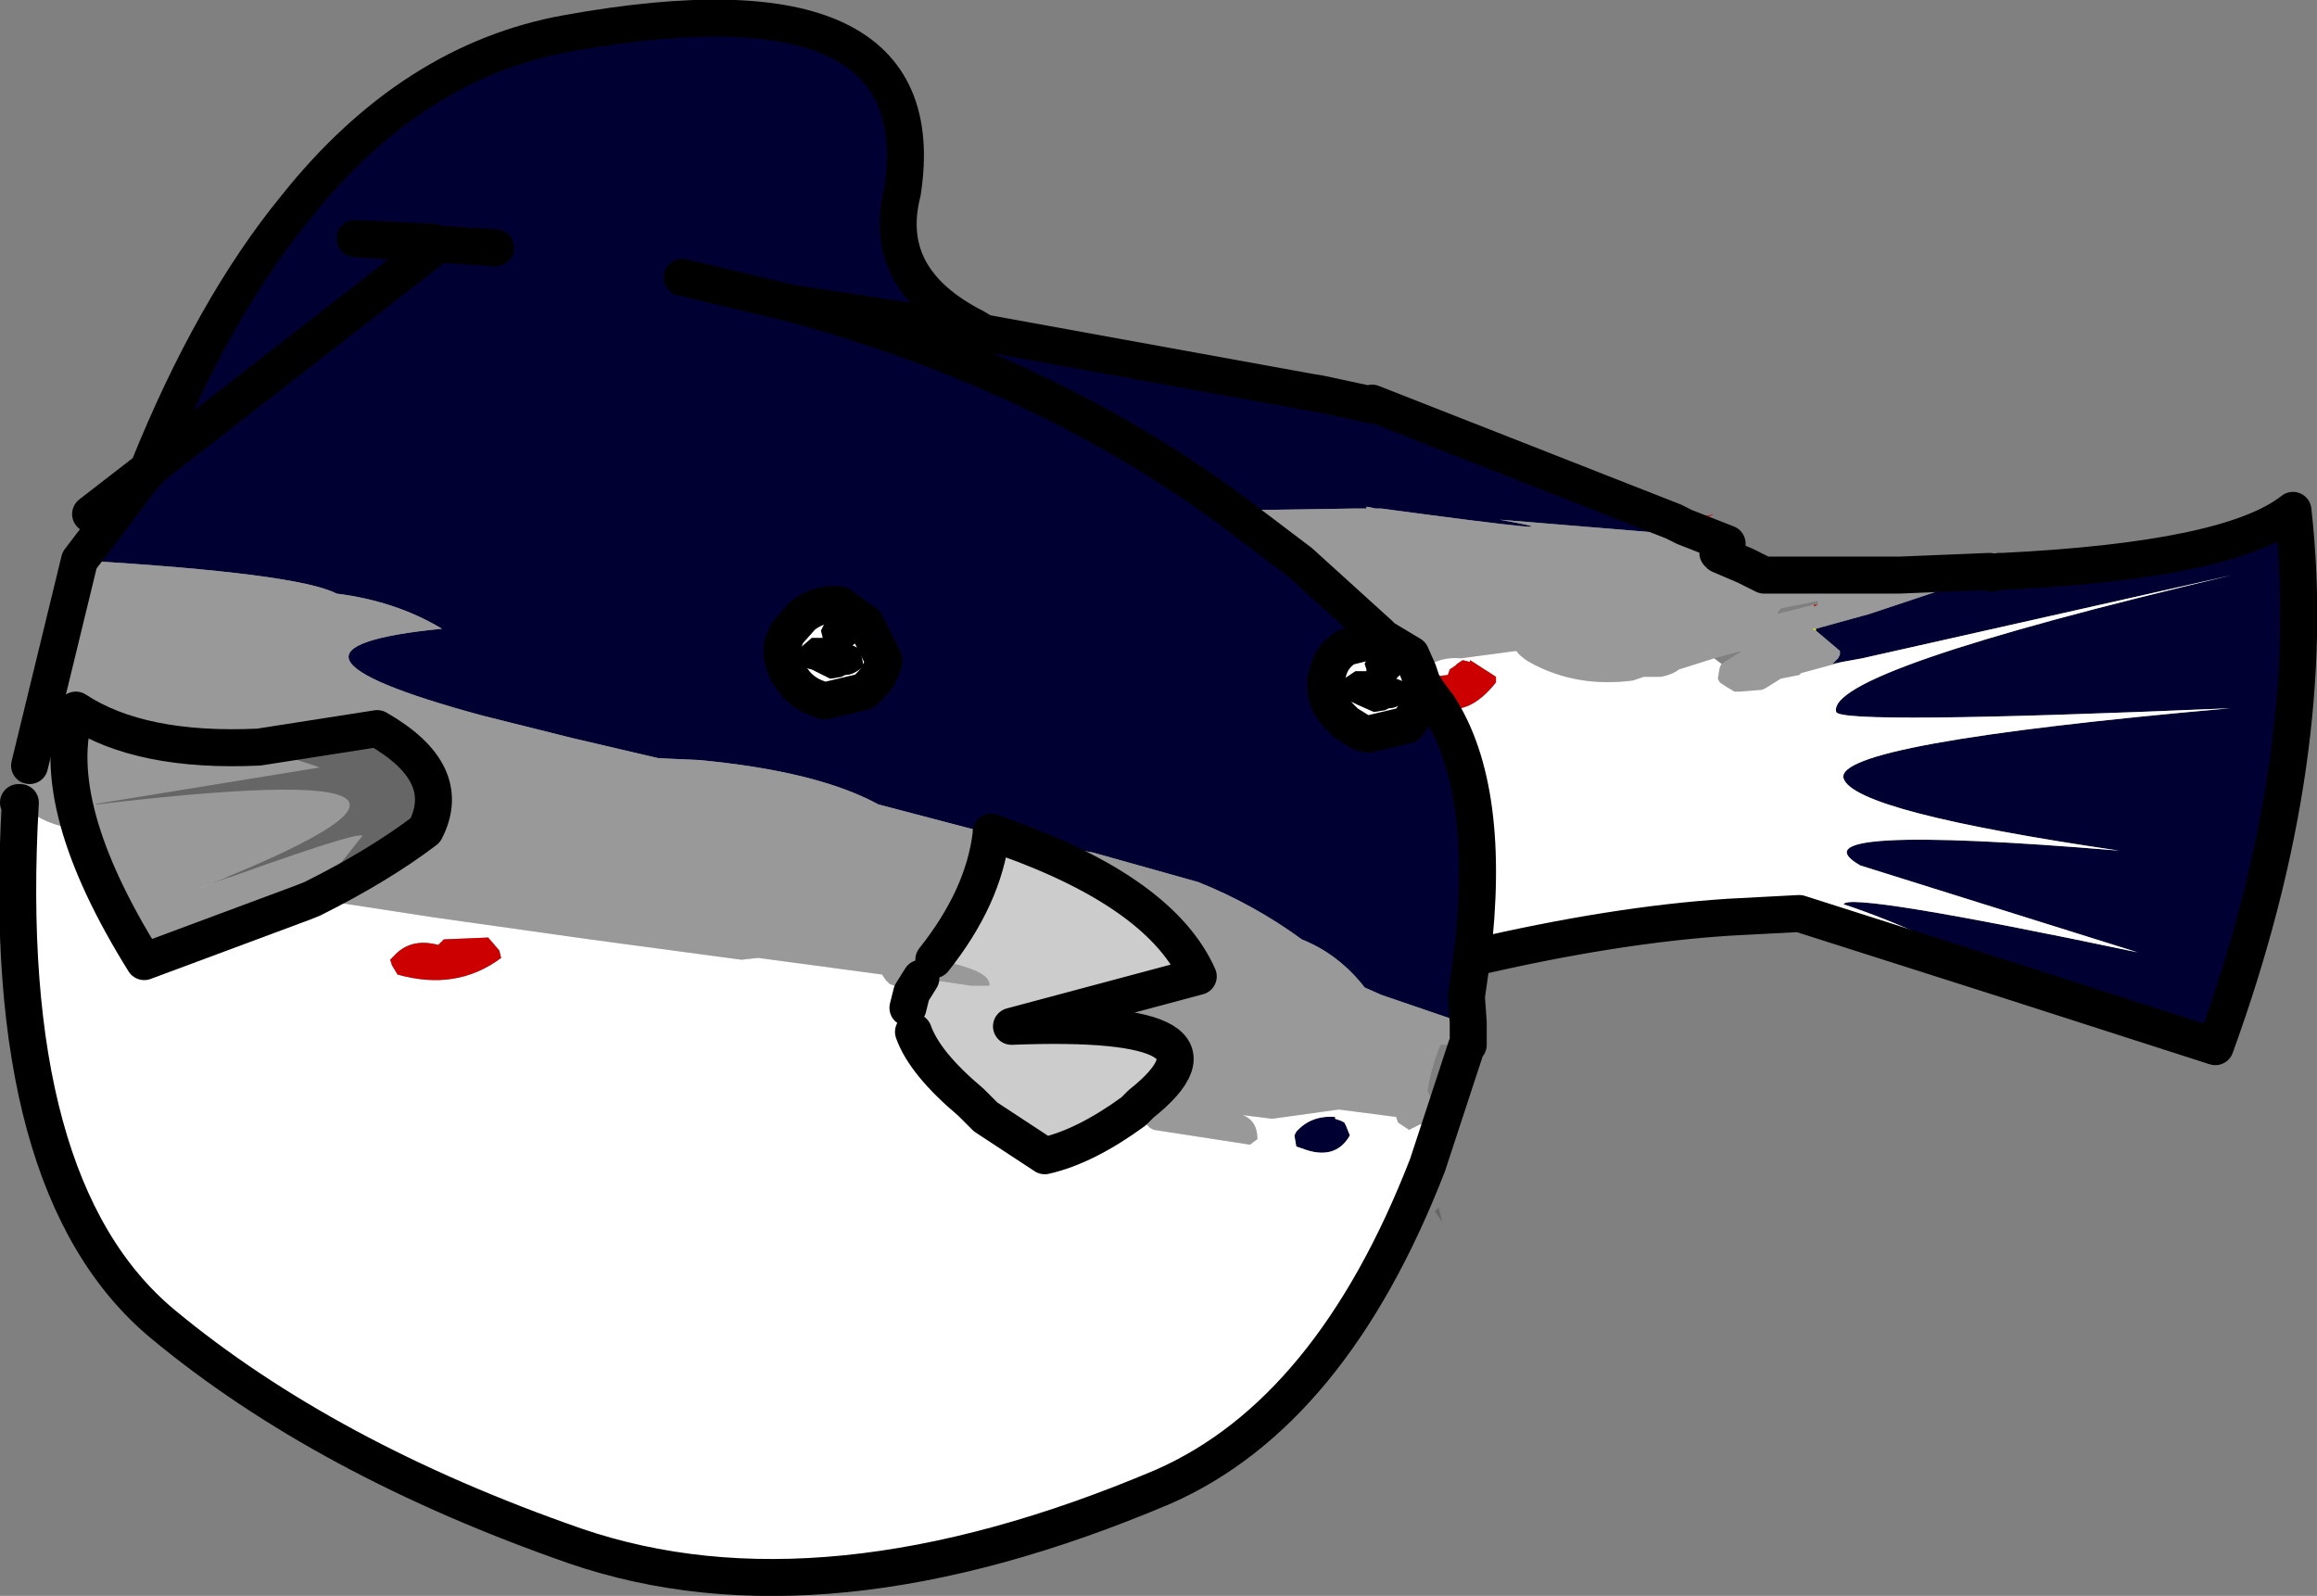
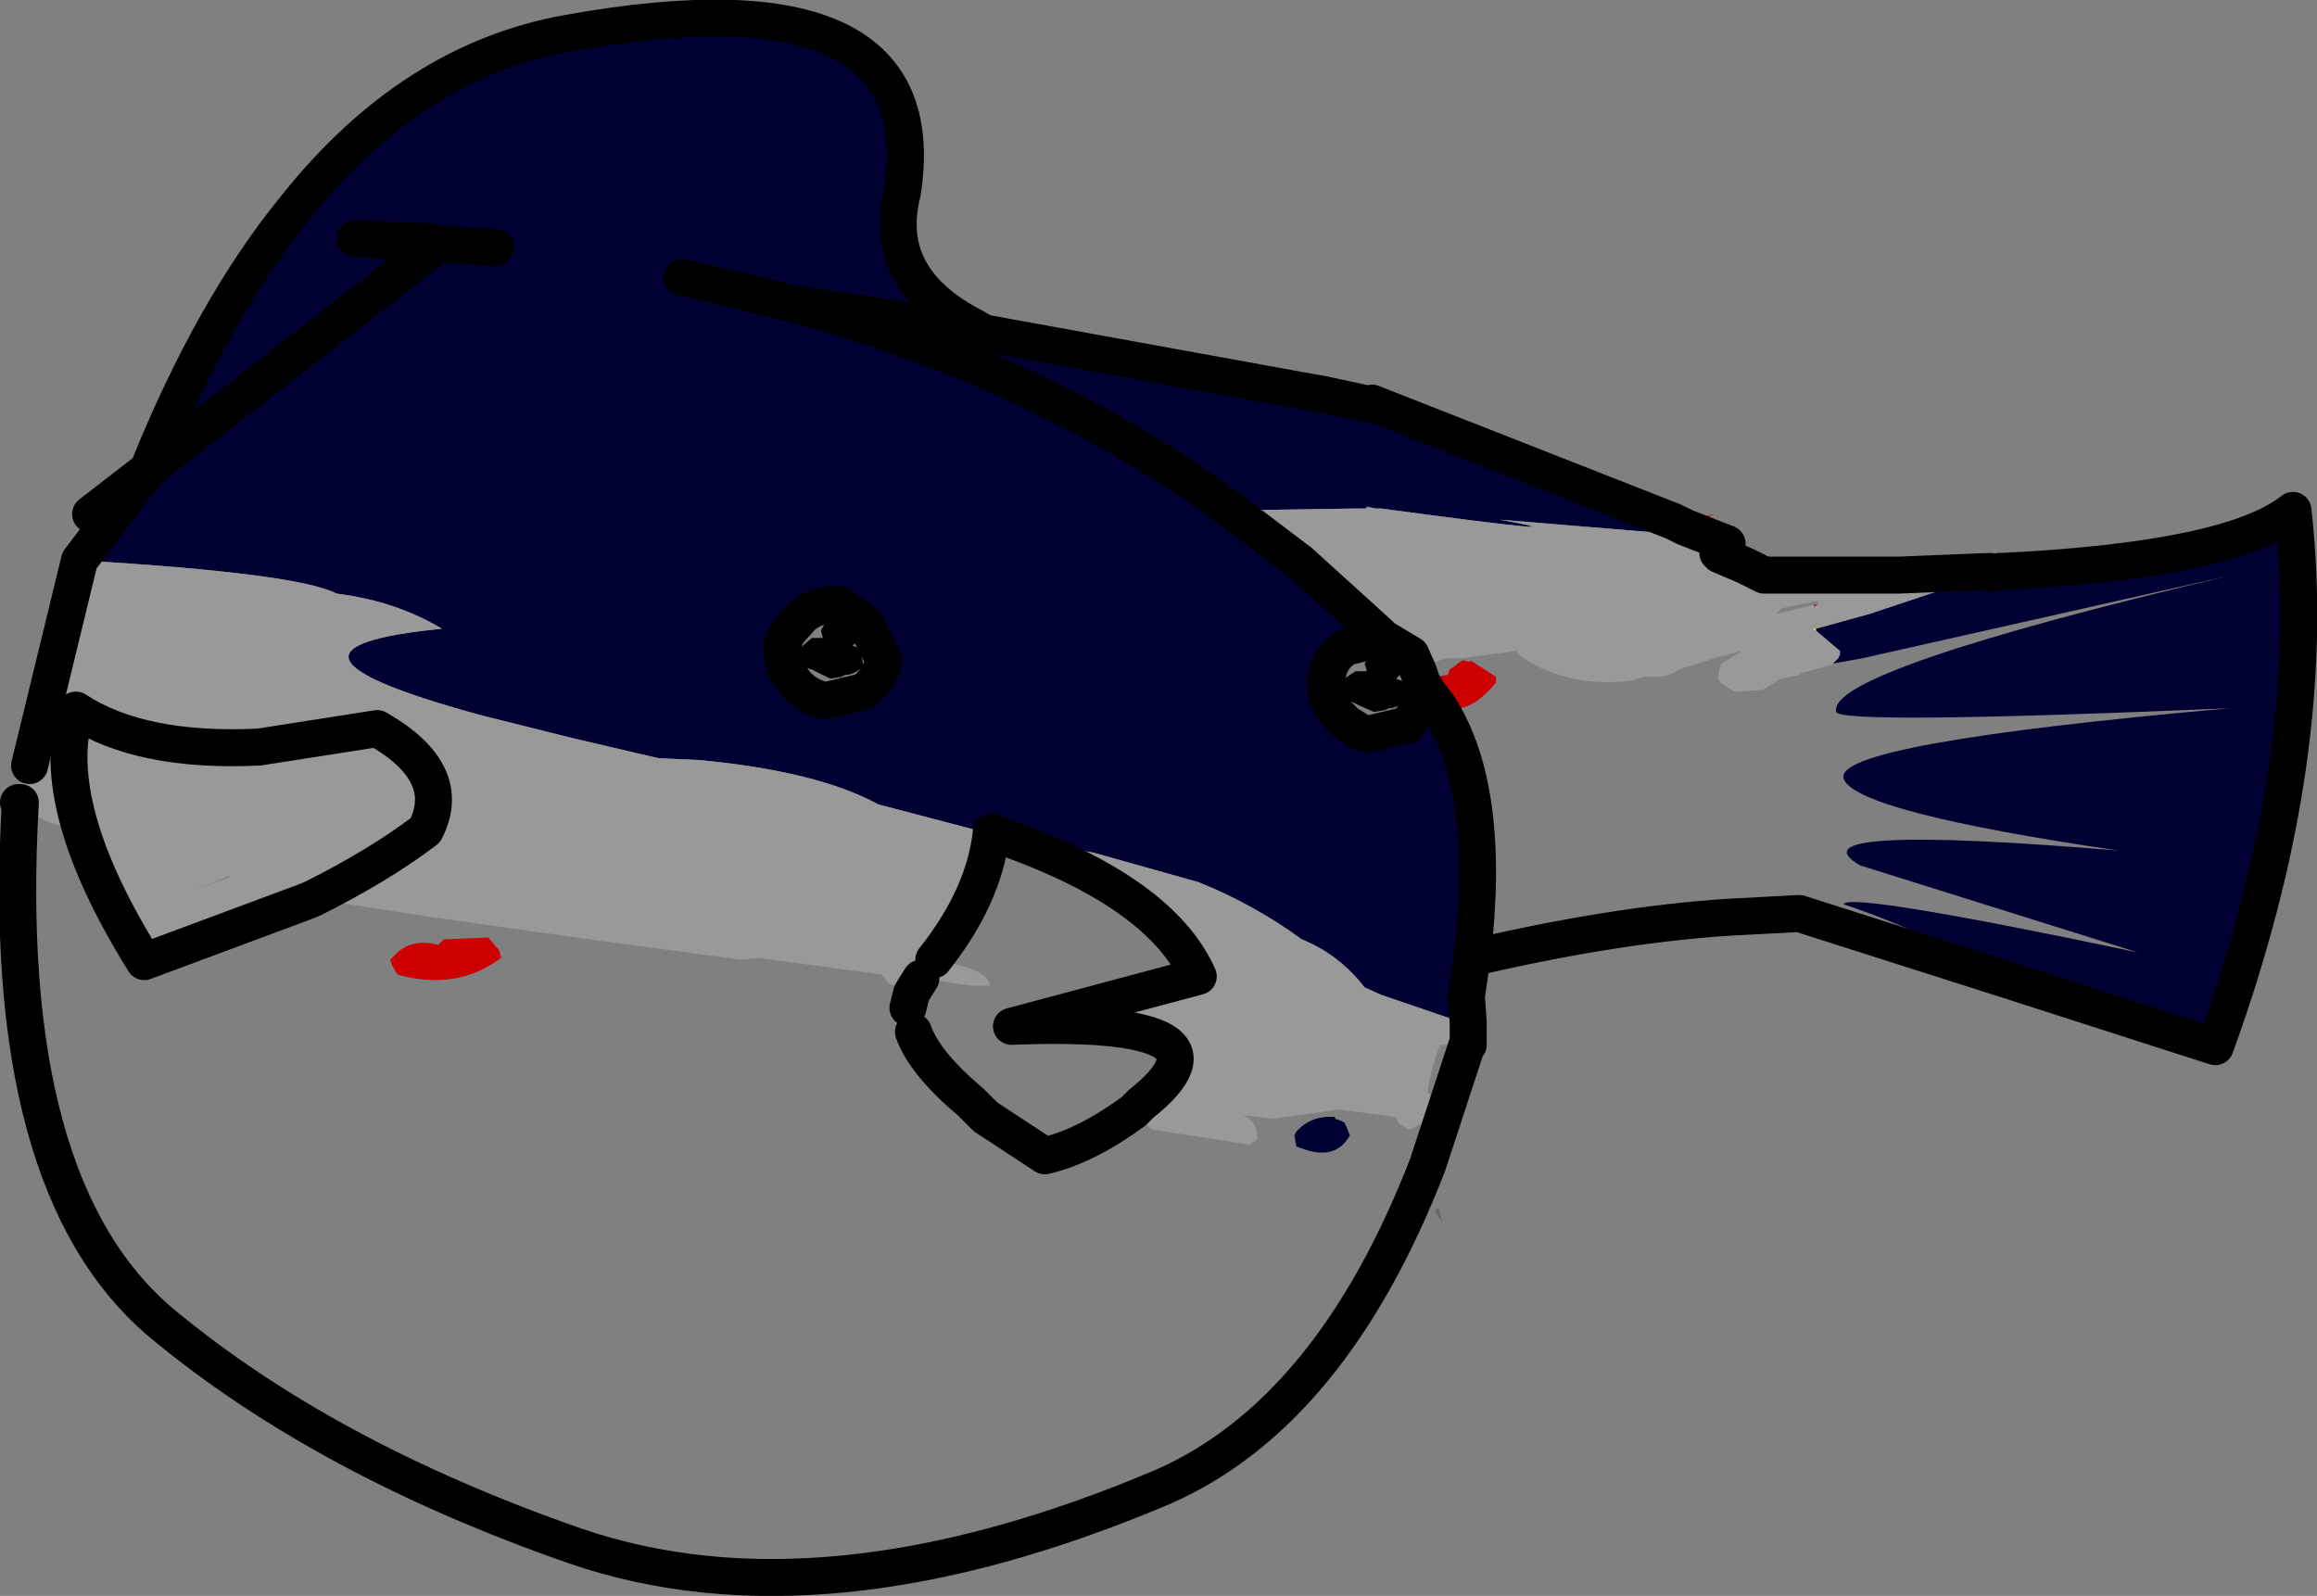
<svg xmlns="http://www.w3.org/2000/svg" height="43.15px" width="62.65px">
  <rect width="100%" height="100%" fill="#808080" stroke="none" />
  <g transform="matrix(1.0, 0.0, 0.0, 1.0, 16.1, 21.15)">
    <path d="M2.35 -13.65 L5.3 -12.95 10.25 -12.2 2.35 -13.65 M17.2 -7.35 Q12.1 -11.1 5.3 -12.95 12.1 -11.1 17.2 -7.35 L19.05 -5.95 21.2 -4.0 21.25 -3.95 21.1 -3.95 Q20.55 -4.05 20.15 -3.7 19.7 -3.4 19.6 -2.95 L19.6 -2.85 19.6 -2.45 19.85 -1.9 20.2 -1.55 20.7 -1.35 20.9 -1.3 21.95 -1.55 22.45 -2.25 22.5 -2.45 22.45 -2.25 21.95 -1.55 20.9 -1.3 20.7 -1.35 21.75 -1.6 22.3 -2.4 22.3 -2.45 22.35 -2.65 22.35 -2.7 22.5 -2.45 22.8 -2.05 Q24.25 0.2 23.7 4.75 L23.55 5.8 23.15 6.4 21.25 5.75 20.8 5.55 Q20.1 4.65 19.1 4.25 17.8 3.3 16.3 2.7 L13.45 1.9 11.1 1.5 10.7 1.35 10.7 1.4 7.65 0.6 Q6.0 -0.3 2.8 -0.6 L1.7 -0.65 -0.65 -1.2 -3.05 -1.8 Q-9.7 -3.6 -4.15 -4.15 -5.4 -4.9 -7.0 -5.1 -8.05 -5.65 -13.95 -6.0 L-13.15 -7.05 -13.65 -7.25 -12.1 -8.45 Q-10.35 -12.8 -8.1 -15.55 -4.95 -19.5 -0.75 -20.25 9.25 -22.05 8.3 -15.95 7.7 -13.6 10.25 -12.3 L10.5 -12.15 19.3 -10.55 19.6 -10.5 21.0 -10.2 21.0 -10.25 29.15 -7.05 28.75 -7.0 29.25 -6.85 Q29.1 -6.75 29.3 -6.7 L24.45 -7.1 Q27.2 -6.6 21.25 -7.4 L21.1 -7.4 20.85 -7.45 20.85 -7.4 20.5 -7.4 17.2 -7.35 M-4.4 -14.6 L-6.5 -14.7 -4.35 -14.55 -4.25 -14.55 -12.1 -8.45 -4.25 -14.55 -4.35 -14.55 -6.5 -14.7 -4.4 -14.6 -4.25 -14.55 -3.45 -14.5 -2.7 -14.45 -3.45 -14.55 -4.35 -14.75 -4.4 -14.6 M5.15 -3.95 L5.05 -3.7 Q5.0 -3.2 5.35 -2.75 5.6 -2.4 6.05 -2.25 L6.2 -2.2 7.25 -2.45 Q7.7 -2.8 7.8 -3.3 L7.3 -4.3 6.6 -4.8 Q6.05 -4.85 5.6 -4.5 L5.2 -4.05 5.15 -3.95 M35.15 -5.6 L35.2 -5.6 35.25 -5.6 35.3 -5.65 35.25 -5.6 35.15 -5.55 35.2 -5.6 35.15 -5.6 M37.75 -5.65 L37.95 -5.7 38.05 -5.7 Q44.2 -6.0 45.9 -7.35 46.65 -0.7 43.8 7.15 L38.2 5.35 Q36.0 4.05 33.75 3.3 33.85 2.95 41.7 4.6 L34.2 2.25 Q32.2 1.1 41.2 1.85 34.05 0.8 33.75 -0.1 33.45 -1.05 44.2 -2.0 33.65 -1.55 33.55 -1.9 33.25 -3.0 44.25 -5.6 L34.25 -3.35 33.7 -3.25 33.45 -3.2 33.6 -3.35 33.65 -3.45 33.65 -3.55 33.0 -4.1 33.0 -4.15 34.45 -4.55 37.45 -5.55 37.5 -5.5 37.45 -5.6 37.75 -5.65 M20.25 9.2 L20.3 9.3 20.4 9.55 Q20.0 10.25 19.1 9.9 L18.95 9.85 18.9 9.55 18.95 9.45 Q19.35 9.0 20.0 9.05 L20.0 9.1 20.15 9.15 20.25 9.2 M-12.1 -8.4 L-12.1 -8.45 -12.1 -8.4 M-13.15 -7.05 L-12.1 -8.45 -13.15 -7.05" fill="#000033" fill-rule="evenodd" stroke="none" />
    <path d="M17.2 -7.35 L20.5 -7.4 20.85 -7.4 20.85 -7.45 21.1 -7.4 21.25 -7.4 Q27.2 -6.6 24.45 -7.1 L29.3 -6.7 30.25 -6.45 30.35 -6.2 30.4 -6.2 30.4 -6.15 31.1 -5.85 31.6 -5.6 32.8 -5.6 35.15 -5.6 34.2 -5.25 35.15 -5.55 35.25 -5.6 37.7 -5.7 37.75 -5.65 37.45 -5.6 37.45 -5.55 34.45 -4.55 33.0 -4.15 32.9 -4.15 33.0 -4.1 33.65 -3.55 33.65 -3.45 33.6 -3.35 33.45 -3.2 33.7 -3.25 32.6 -2.95 32.55 -2.9 32.05 -2.8 31.65 -2.55 31.55 -2.5 30.95 -2.45 30.8 -2.45 30.55 -2.6 30.4 -2.7 30.35 -2.8 30.4 -3.1 30.45 -3.2 31.0 -3.55 30.25 -3.35 29.3 -3.05 Q29.1 -2.9 28.8 -2.85 L28.35 -2.85 28.05 -2.75 Q26.5 -2.55 25.25 -3.25 25.0 -3.4 24.9 -3.55 L23.4 -3.35 Q22.85 -3.4 22.45 -3.1 L22.35 -3.05 22.25 -3.0 22.05 -3.45 21.3 -3.9 21.25 -3.95 21.2 -4.0 19.05 -5.95 17.2 -7.35 M-13.95 -6.0 Q-8.05 -5.65 -7.0 -5.1 -5.4 -4.9 -4.15 -4.15 -9.7 -3.6 -3.05 -1.8 L-0.65 -1.2 1.7 -0.65 2.8 -0.6 Q6.0 -0.3 7.65 0.6 L10.7 1.4 Q10.5 3.1 9.15 4.8 L9.65 4.9 Q10.7 5.15 10.65 5.5 L10.15 5.5 8.8 5.3 8.55 5.7 7.95 5.45 7.85 5.35 7.75 5.2 4.4 4.75 3.95 4.8 -0.15 4.25 -4.4 3.65 -9.6 2.85 -9.75 2.75 -9.8 2.6 -10.3 2.45 -11.15 2.05 Q-12.4 1.2 -13.65 0.5 L-13.0 1.3 -13.05 1.55 -13.15 1.8 -13.6 1.95 Q-14.1 1.75 -14.15 1.25 -15.05 1.1 -15.55 0.55 L-15.6 0.55 -15.4 -0.3 -15.25 -0.35 -15.3 -0.4 -15.3 -0.45 -13.95 -6.0 M11.1 1.5 L13.45 1.9 16.3 2.7 Q17.8 3.3 19.1 4.25 20.1 4.65 20.8 5.55 L21.25 5.75 23.15 6.4 23.35 6.45 23.6 6.5 Q23.85 6.65 23.75 7.0 L23.6 7.1 23.5 7.1 22.85 7.1 Q22.6 7.7 22.5 8.35 L22.6 8.55 22.6 8.65 22.5 9.1 22.45 9.2 22.4 9.25 22.3 9.25 22.0 9.4 21.85 9.3 21.7 9.2 21.65 9.05 20.1 8.85 18.3 9.1 17.5 9.0 Q17.9 9.15 17.9 9.65 L17.7 9.8 15.1 9.4 15.0 9.35 14.55 8.9 14.75 8.7 Q17.7 6.35 11.25 6.6 L16.3 5.25 Q15.3 3.0 11.1 1.5 M32.95 -4.8 L32.95 -4.75 33.05 -4.8 33.05 -4.9 32.05 -4.7 31.95 -4.55 32.95 -4.8 M23.6 6.5 L23.6 7.1 23.6 6.5" fill="#999999" fill-rule="evenodd" stroke="none" />
-     <path d="M-15.3 -0.45 L-15.3 -0.4 -15.25 -0.35 -15.4 -0.3 -15.3 -0.45 M-15.55 0.55 Q-15.05 1.1 -14.15 1.25 -14.1 1.75 -13.6 1.95 L-13.15 1.8 -13.05 1.55 -13.0 1.3 -13.65 0.5 Q-12.4 1.2 -11.15 2.05 L-10.3 2.45 -9.8 2.6 -9.75 2.75 -9.6 2.85 -4.4 3.65 -0.15 4.25 3.95 4.8 4.4 4.75 7.75 5.2 7.85 5.35 7.95 5.45 8.55 5.7 8.45 6.1 8.75 6.3 8.75 6.4 8.8 6.7 8.65 6.75 8.6 6.75 Q8.9 7.6 10.15 8.65 L10.55 9.05 12.15 10.1 Q13.25 9.85 14.55 8.9 L15.0 9.35 15.1 9.4 17.7 9.8 17.9 9.65 Q17.9 9.15 17.5 9.0 L18.3 9.1 20.1 8.85 21.65 9.05 21.7 9.2 21.85 9.3 22.0 9.4 22.3 9.25 22.4 9.25 22.5 10.35 Q19.9 17.05 15.35 19.05 6.15 22.95 -0.55 20.65 -7.3 18.3 -11.7 14.65 -16.15 10.95 -15.55 0.55 M23.7 4.75 Q24.25 0.2 22.8 -2.05 23.6 -1.75 24.35 -2.7 L24.35 -2.85 23.65 -3.3 23.65 -3.25 23.45 -3.3 23.3 -3.2 23.25 -3.15 23.1 -3.05 23.05 -2.9 22.65 -2.85 22.35 -2.7 22.35 -2.65 22.3 -2.45 22.3 -2.4 21.75 -1.6 20.7 -1.35 20.2 -1.55 19.85 -1.9 19.6 -2.45 19.6 -2.85 19.6 -2.95 Q19.7 -3.4 20.15 -3.7 20.55 -4.05 21.1 -3.95 L21.25 -3.95 21.3 -3.9 20.3 -3.65 Q19.9 -3.4 19.8 -2.95 L19.75 -2.8 19.75 -2.55 Q19.75 -2.2 20.05 -1.85 L20.3 -1.6 20.7 -1.35 20.3 -1.6 20.05 -1.85 Q19.75 -2.2 19.75 -2.55 L19.75 -2.8 19.8 -2.95 Q19.9 -3.4 20.3 -3.65 L21.3 -3.9 22.05 -3.45 22.25 -3.0 22.35 -2.7 22.25 -3.0 22.35 -3.05 22.45 -3.1 Q22.85 -3.4 23.4 -3.35 L24.9 -3.55 Q25.0 -3.4 25.25 -3.25 26.5 -2.55 28.05 -2.75 L28.35 -2.85 28.8 -2.85 Q29.1 -2.9 29.3 -3.05 L30.25 -3.35 30.45 -3.2 30.4 -3.1 30.35 -2.8 30.4 -2.7 30.55 -2.6 30.8 -2.45 30.95 -2.45 31.55 -2.5 31.65 -2.55 32.05 -2.8 32.55 -2.9 32.6 -2.95 33.7 -3.25 34.25 -3.35 44.25 -5.6 Q33.25 -3.0 33.55 -1.9 33.65 -1.55 44.2 -2.0 33.45 -1.05 33.75 -0.1 34.05 0.8 41.2 1.85 32.2 1.1 34.2 2.25 L41.7 4.6 Q33.85 2.95 33.75 3.3 36.0 4.05 38.2 5.35 L32.55 3.55 30.65 3.65 Q27.55 3.85 23.7 4.75 M5.85 -3.9 L5.5 -3.6 5.45 -3.5 5.45 -3.35 5.65 -3.1 5.85 -3.05 6.35 -2.8 6.65 -2.85 6.75 -2.9 Q7.0 -2.9 7.25 -3.15 L7.15 -3.6 6.95 -3.7 7.2 -3.9 6.95 -4.4 6.8 -4.45 Q6.35 -4.6 6.15 -4.2 L6.1 -4.1 6.15 -3.9 5.9 -3.9 5.85 -3.9 M5.15 -3.95 L5.2 -4.05 5.6 -4.5 Q6.05 -4.85 6.6 -4.8 L7.3 -4.3 7.8 -3.3 Q7.7 -2.8 7.25 -2.45 L6.2 -2.2 6.05 -2.25 Q5.6 -2.4 5.35 -2.75 5.0 -3.2 5.05 -3.7 L5.15 -3.95 M20.15 -2.6 L20.15 -2.45 20.35 -2.2 20.5 -2.15 20.6 -2.1 21.05 -1.9 21.35 -1.95 21.45 -2.0 Q21.7 -2.0 21.95 -2.25 22.1 -2.55 21.9 -2.7 L21.65 -2.8 21.85 -3.0 Q21.95 -3.35 21.65 -3.5 L21.5 -3.6 Q21.05 -3.7 20.85 -3.3 L20.8 -3.2 20.85 -3.05 20.85 -3.0 20.65 -3.0 20.55 -3.0 20.25 -2.8 20.2 -2.75 20.15 -2.6 M20.25 9.2 L20.15 9.15 20.0 9.1 20.0 9.05 Q19.35 9.0 18.95 9.45 L18.9 9.55 18.95 9.85 19.1 9.9 Q20.0 10.25 20.4 9.55 L20.3 9.3 20.25 9.2 M-4.25 4.4 Q-5.0 4.2 -5.45 4.7 L-5.55 4.8 -5.5 4.95 -5.35 5.2 Q-3.75 5.65 -2.55 4.75 L-2.6 4.55 -2.9 4.2 -4.1 4.25 -4.25 4.4" fill="#ffffff" fill-rule="evenodd" stroke="none" />
    <path d="M29.25 -6.85 L28.75 -7.0 29.15 -7.05 29.35 -7.05 30.25 -7.25 29.45 -6.9 29.15 -7.05 29.45 -6.9 29.25 -6.85 M22.8 -2.05 L22.5 -2.45 22.35 -2.7 22.65 -2.85 23.05 -2.9 23.1 -3.05 23.25 -3.15 23.3 -3.2 23.45 -3.3 23.65 -3.25 23.65 -3.3 24.35 -2.85 24.35 -2.7 Q23.6 -1.75 22.8 -2.05 M30.6 -6.45 L30.7 -6.4 Q31.6 -6.35 30.4 -6.15 L30.4 -6.2 30.5 -6.45 30.6 -6.45 30.4 -6.2 30.6 -6.45 M33.05 -4.8 L32.95 -4.75 32.95 -4.8 33.05 -4.8 M-4.25 4.4 L-4.1 4.25 -2.9 4.2 -2.6 4.55 -2.55 4.75 Q-3.75 5.65 -5.35 5.2 L-5.5 4.95 -5.55 4.8 -5.45 4.7 Q-5.0 4.2 -4.25 4.4" fill="#cc0000" fill-rule="evenodd" stroke="none" />
    <path d="M33.0 -4.15 L33.0 -4.1 32.9 -4.15 33.0 -4.15" fill="#ffff00" fill-rule="evenodd" stroke="none" />
    <path d="M37.45 -5.55 L37.45 -5.6 37.5 -5.5 37.45 -5.55" fill="#00007d" fill-rule="evenodd" stroke="none" />
    <path d="M5.85 -3.9 L5.9 -3.9 6.15 -3.9 6.1 -4.1 6.15 -4.2 Q6.35 -4.6 6.8 -4.45 L6.95 -4.4 7.2 -3.9 6.95 -3.7 7.15 -3.6 7.25 -3.15 Q7.0 -2.9 6.75 -2.9 L6.65 -2.85 6.35 -2.8 5.85 -3.05 5.65 -3.1 5.45 -3.35 5.45 -3.5 5.5 -3.6 5.85 -3.9 M20.15 -2.6 L20.2 -2.75 20.25 -2.8 20.55 -3.0 20.65 -3.0 20.85 -3.0 20.85 -3.05 20.8 -3.2 20.85 -3.3 Q21.05 -3.7 21.5 -3.6 L21.65 -3.5 Q21.95 -3.35 21.85 -3.0 L21.65 -2.8 21.9 -2.7 Q22.1 -2.55 21.95 -2.25 21.7 -2.0 21.45 -2.0 L21.35 -1.95 21.05 -1.9 20.6 -2.1 20.5 -2.15 20.35 -2.2 20.15 -2.45 20.15 -2.6" fill="#000000" fill-rule="evenodd" stroke="none" />
-     <path d="M8.55 5.7 L8.8 5.3 10.15 5.5 10.65 5.5 Q10.7 5.15 9.65 4.9 L9.15 4.8 Q10.5 3.1 10.7 1.4 L10.7 1.35 11.1 1.5 Q15.3 3.0 16.3 5.25 L11.25 6.6 Q17.7 6.35 14.75 8.7 L14.55 8.9 Q13.25 9.85 12.15 10.1 L10.55 9.05 10.15 8.65 Q8.9 7.6 8.6 6.75 L8.65 6.75 8.8 6.7 8.75 6.4 8.75 6.3 8.45 6.1 8.55 5.7" fill="#cccccc" fill-rule="evenodd" stroke="none" />
    <path d="M22.7 11.6 L22.8 11.5 22.9 11.9 22.7 11.6" fill="#666666" fill-rule="evenodd" stroke="none" />
    <path d="M5.3 -12.95 L2.35 -13.65 M10.25 -12.2 L5.3 -12.95 Q12.1 -11.1 17.2 -7.35 L19.05 -5.95 21.2 -4.0 21.25 -3.95 M29.15 -7.05 L21.0 -10.25 M21.0 -10.2 L19.6 -10.5 19.3 -10.55 10.5 -12.15 10.25 -12.3 Q7.7 -13.6 8.3 -15.95 9.25 -22.05 -0.75 -20.25 -4.95 -19.5 -8.1 -15.55 -10.35 -12.8 -12.1 -8.45 L-4.25 -14.55 -4.35 -14.55 -6.5 -14.7 -4.4 -14.6 -4.25 -14.55 -3.45 -14.5 -2.7 -14.45 M-13.95 -6.0 L-15.3 -0.45 M-15.6 0.55 L-15.55 0.55 Q-16.15 10.95 -11.7 14.65 -7.3 18.3 -0.55 20.65 6.15 22.95 15.35 19.05 19.9 17.05 22.5 10.35 L23.55 7.15 23.6 7.1 23.6 6.5 23.55 5.8 23.7 4.75 Q24.25 0.2 22.8 -2.05 L22.5 -2.45 22.45 -2.25 21.95 -1.55 20.9 -1.3 20.7 -1.35 20.3 -1.6 20.05 -1.85 Q19.75 -2.2 19.75 -2.55 L19.75 -2.8 19.8 -2.95 Q19.9 -3.4 20.3 -3.65 L21.3 -3.9 22.05 -3.45 22.25 -3.0 22.35 -2.7 22.5 -2.45 M8.55 5.7 L8.8 5.3 M9.15 4.8 Q10.5 3.1 10.7 1.4 L10.7 1.35 11.1 1.5 Q15.3 3.0 16.3 5.25 L11.25 6.6 Q17.7 6.35 14.75 8.7 L14.55 8.9 Q13.25 9.85 12.15 10.1 L10.55 9.05 10.15 8.65 Q8.9 7.6 8.6 6.75 M5.15 -3.95 L5.05 -3.7 Q5.0 -3.2 5.35 -2.75 5.6 -2.4 6.05 -2.25 L6.2 -2.2 7.25 -2.45 Q7.7 -2.8 7.8 -3.3 L7.3 -4.3 6.6 -4.8 Q6.05 -4.85 5.6 -4.5 L5.2 -4.05 5.15 -3.95 M29.15 -7.05 L29.45 -6.9 30.6 -6.45 30.4 -6.2 30.4 -6.15 31.1 -5.85 31.6 -5.6 32.8 -5.6 35.15 -5.6 35.2 -5.6 35.25 -5.6 37.7 -5.7 37.75 -5.65 37.95 -5.7 38.05 -5.7 Q44.2 -6.0 45.9 -7.35 46.65 -0.7 43.8 7.15 L38.2 5.35 32.55 3.55 30.65 3.65 Q27.55 3.85 23.7 4.75 M30.35 -6.2 L30.4 -6.2 M8.45 6.1 L8.55 5.7 M-13.65 -7.25 L-12.1 -8.45 -12.1 -8.4 M-12.1 -8.45 L-13.15 -7.05 -13.95 -6.0" fill="none" stroke="#000000" stroke-linecap="round" stroke-linejoin="round" stroke-width="1.0" />
    <path d="M-7.65 3.15 L-7.9 3.25 -12.2 4.85 Q-14.85 0.6 -14.05 -1.95 -12.3 -0.8 -9.1 -0.95 L-7.45 -0.4 -13.9 0.65 Q-1.15 -0.9 -10.8 2.9 -6.4 1.3 -6.3 1.45 L-7.65 3.15" fill="#999999" fill-rule="evenodd" stroke="none" />
-     <path d="M-9.1 -0.95 L-5.9 -1.45 Q-3.8 -0.25 -4.6 1.3 -5.85 2.25 -7.65 3.15 L-6.3 1.45 Q-6.4 1.3 -10.8 2.9 -1.15 -0.9 -13.9 0.65 L-7.45 -0.4 -9.1 -0.95" fill="#666666" fill-rule="evenodd" stroke="none" />
    <path d="M-7.65 3.15 L-7.9 3.25 -12.2 4.85 Q-14.85 0.6 -14.05 -1.95 -12.3 -0.8 -9.1 -0.95 L-5.9 -1.45 Q-3.8 -0.25 -4.6 1.3 -5.85 2.25 -7.65 3.15 Z" fill="none" stroke="#000000" stroke-linecap="round" stroke-linejoin="round" stroke-width="1.0" />
  </g>
</svg>